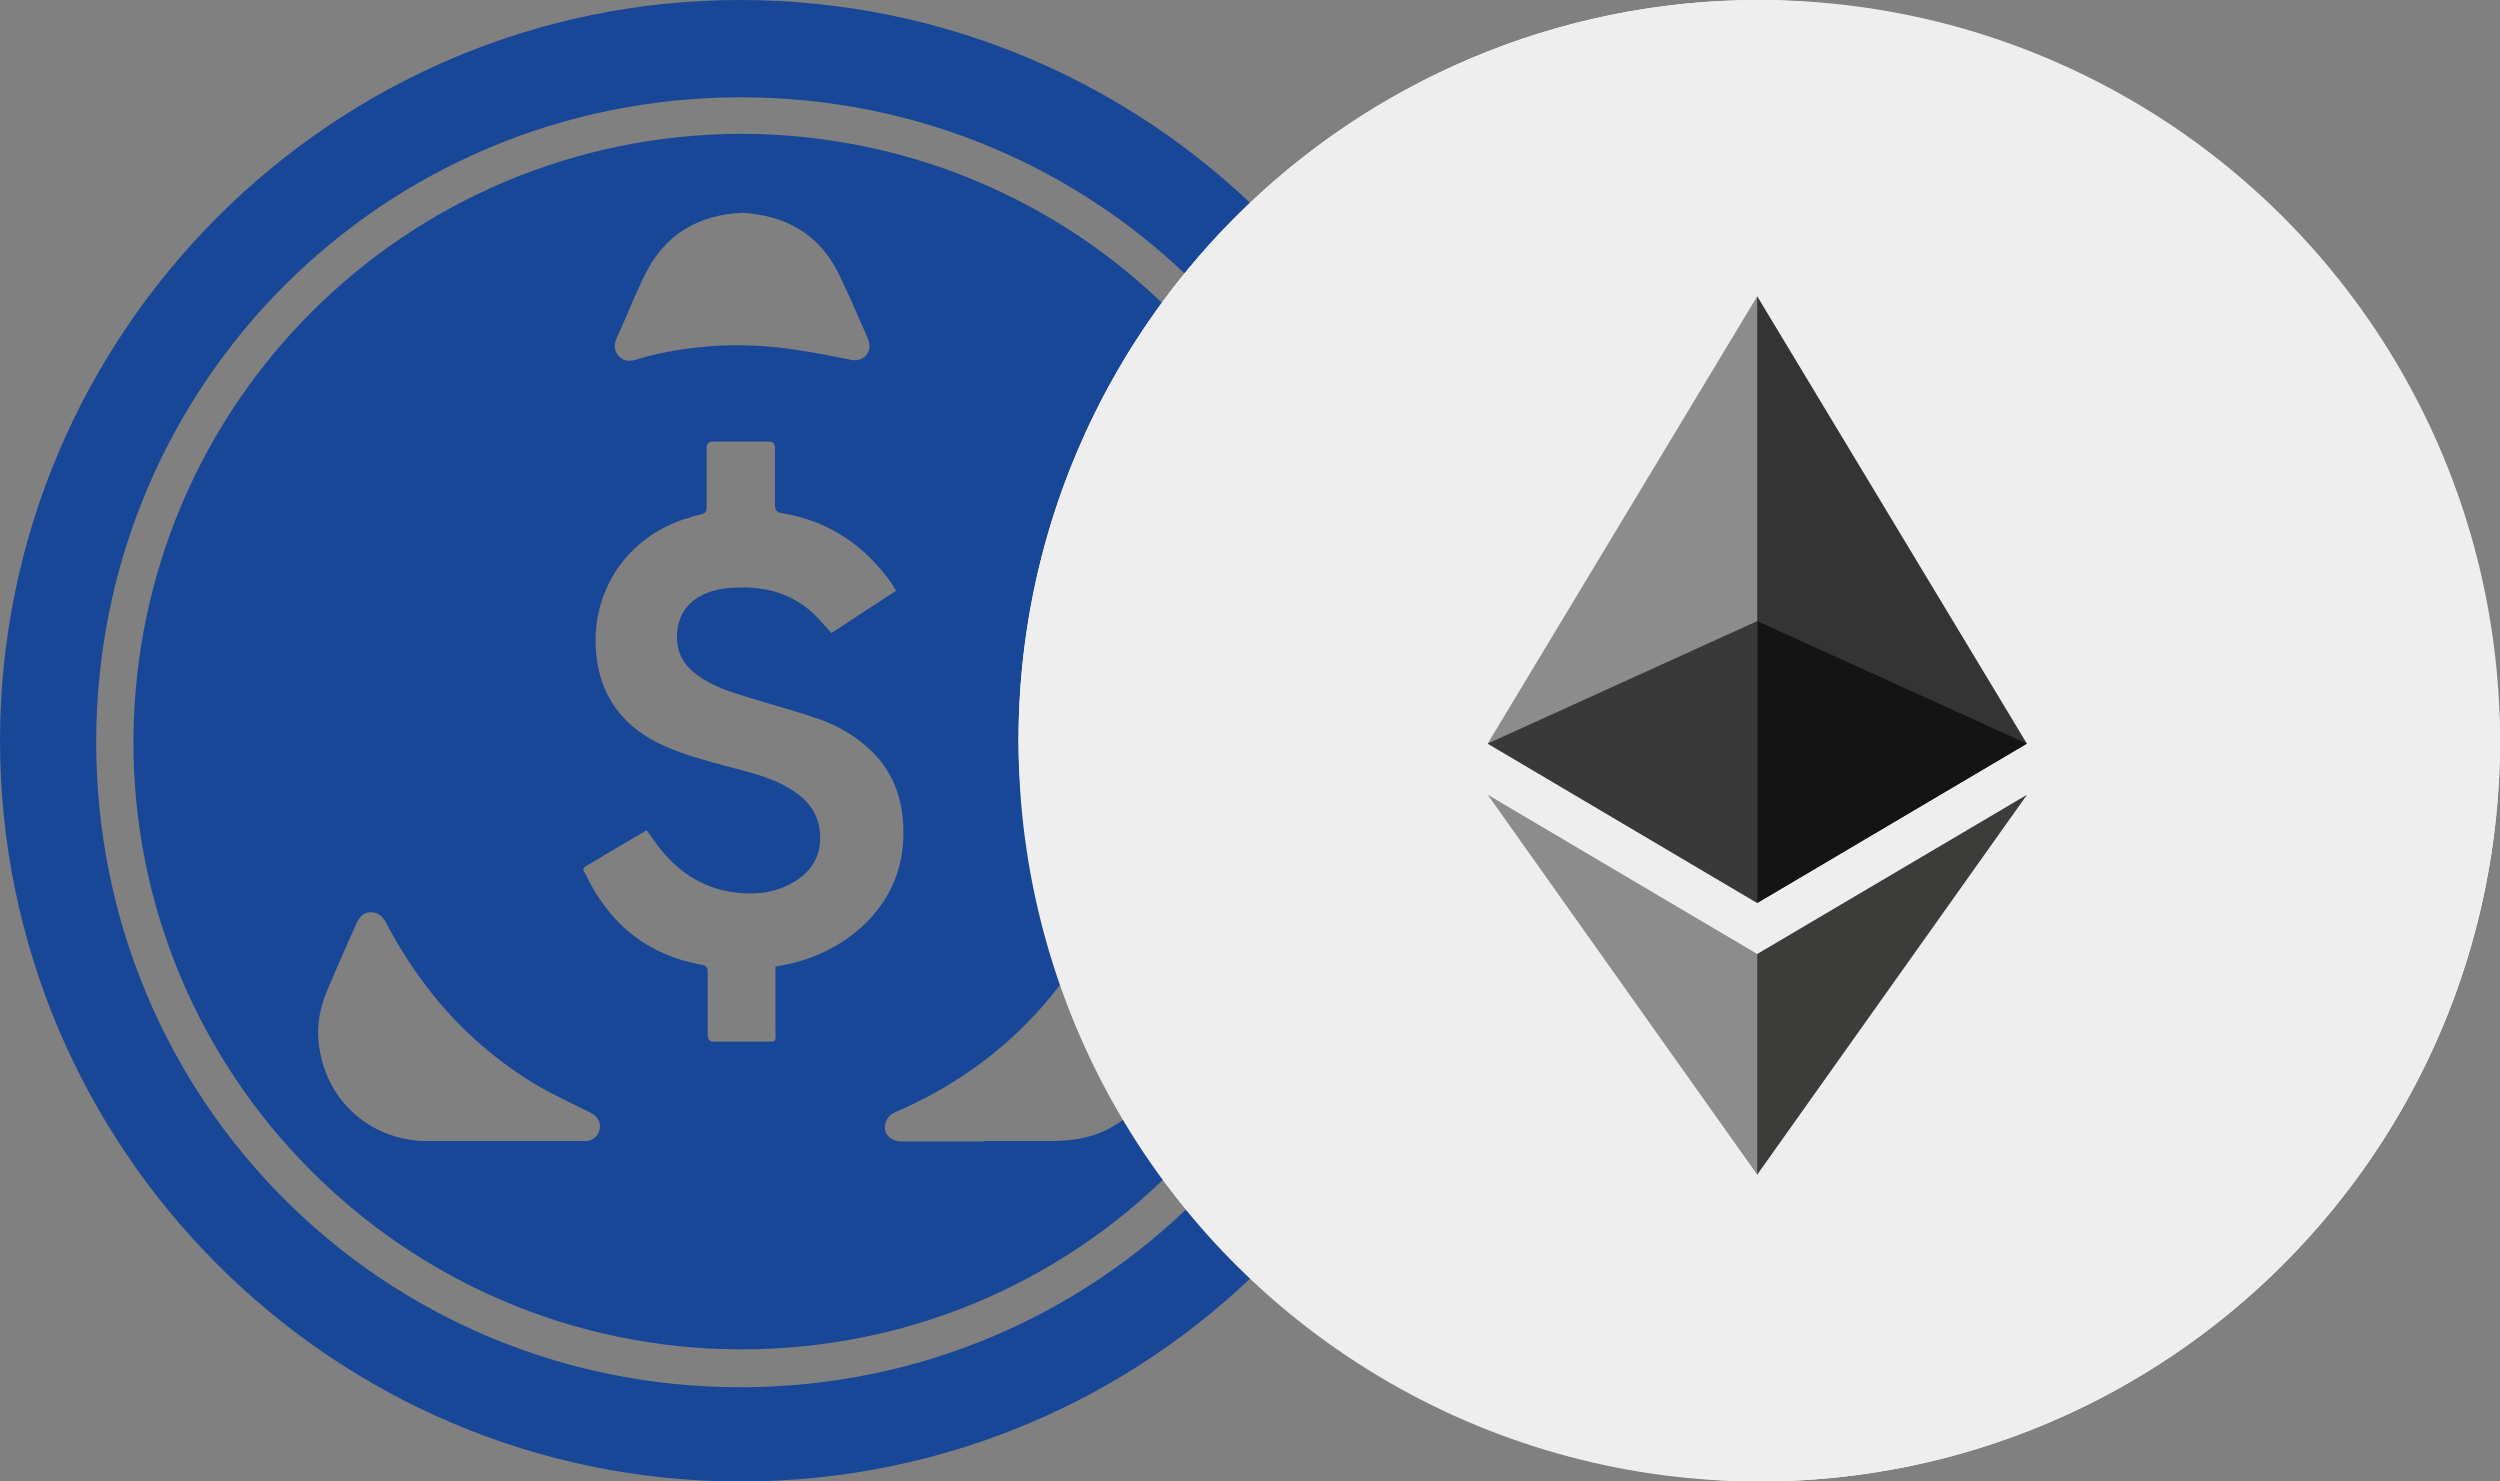
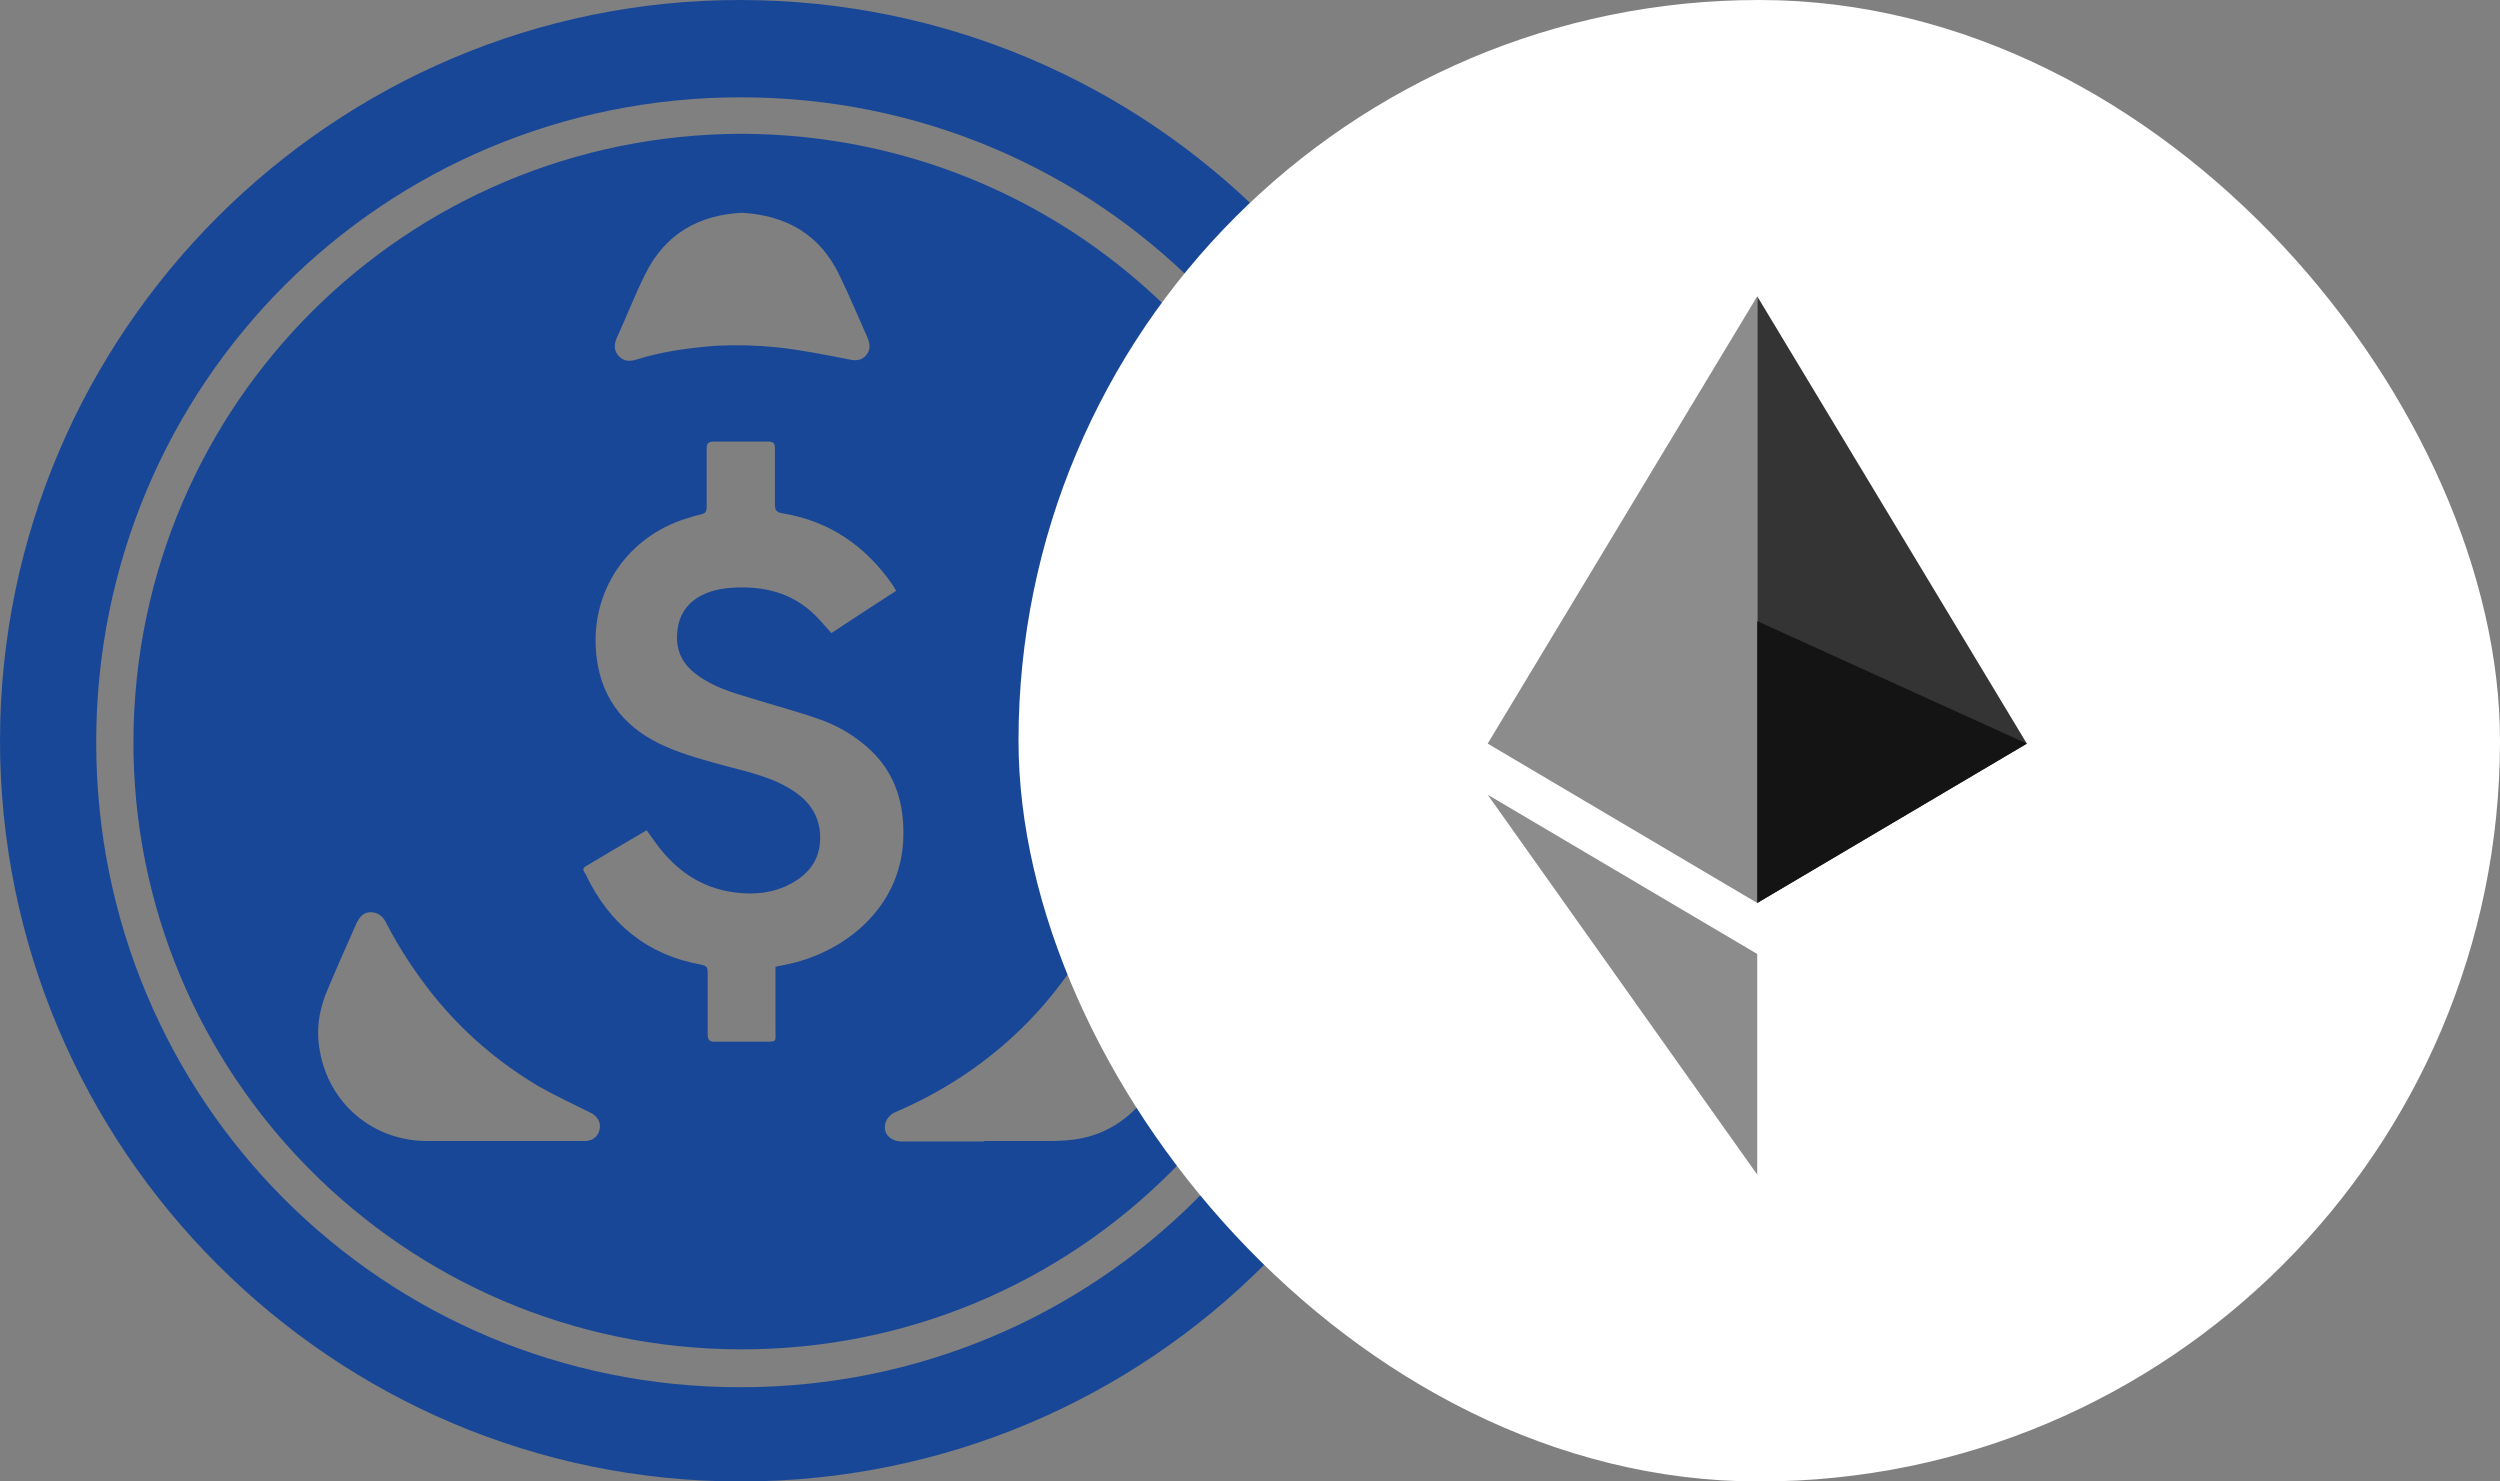
<svg xmlns="http://www.w3.org/2000/svg" width="27" height="16" viewBox="0 0 27 16" fill="none">
  <rect x="0" y="0" width="27" height="16" fill="#808080" stroke="none" />
  <path d="M16 8C15.989 12.424 12.426 16 7.995 16C3.585 16 0 12.407 0 7.995C0.005 3.587 3.596 -0.005 8 6.31095e-06C12.426 0.006 15.995 3.576 16 8.006V8ZM14.966 8.017C14.95 4.154 11.871 1.051 8 1.051C4.14 1.051 1.039 4.149 1.039 8.017C1.039 11.884 4.135 14.982 7.995 14.982C11.86 14.982 14.95 11.884 14.966 8.017Z" fill="#194798" />
  <path d="M8.012 1.445C11.657 1.456 14.582 4.4 14.566 8.037C14.549 11.668 11.618 14.584 7.99 14.573C4.355 14.562 1.425 11.602 1.441 7.987C1.463 4.356 4.394 1.451 8.012 1.445ZM9.678 6.381C9.661 6.353 9.65 6.331 9.639 6.315C9.348 5.896 8.957 5.627 8.452 5.544C8.38 5.533 8.369 5.506 8.369 5.44C8.369 5.242 8.369 5.044 8.369 4.846C8.369 4.785 8.353 4.769 8.292 4.769C8.1 4.769 7.907 4.769 7.709 4.769C7.649 4.769 7.632 4.791 7.632 4.846C7.632 5.055 7.632 5.269 7.632 5.478C7.632 5.522 7.621 5.544 7.572 5.555C7.5 5.572 7.429 5.594 7.363 5.616C6.725 5.841 6.357 6.447 6.445 7.112C6.505 7.575 6.775 7.883 7.192 8.064C7.407 8.158 7.638 8.218 7.863 8.279C8.116 8.345 8.375 8.405 8.594 8.559C8.792 8.697 8.88 8.89 8.853 9.126C8.825 9.352 8.671 9.489 8.474 9.577C8.276 9.66 8.072 9.665 7.863 9.627C7.511 9.561 7.253 9.352 7.055 9.066C7.033 9.033 7.005 9 6.984 8.967C6.758 9.099 6.544 9.225 6.324 9.357C6.28 9.385 6.307 9.412 6.324 9.44C6.577 9.974 6.989 10.315 7.577 10.419C7.632 10.43 7.643 10.452 7.643 10.502C7.643 10.722 7.643 10.947 7.643 11.168C7.643 11.233 7.665 11.255 7.731 11.25C7.902 11.25 8.072 11.25 8.243 11.25C8.397 11.25 8.375 11.261 8.375 11.118C8.375 10.892 8.375 10.672 8.375 10.441C8.43 10.43 8.485 10.419 8.534 10.408C9.133 10.271 9.722 9.803 9.755 9.071C9.771 8.697 9.678 8.361 9.397 8.097C9.243 7.954 9.062 7.844 8.864 7.773C8.616 7.685 8.364 7.619 8.116 7.542C7.913 7.481 7.704 7.421 7.528 7.288C7.357 7.167 7.286 6.997 7.319 6.788C7.346 6.595 7.467 6.469 7.638 6.403C7.72 6.37 7.814 6.353 7.902 6.348C8.243 6.326 8.556 6.397 8.809 6.65C8.869 6.711 8.919 6.771 8.979 6.837C9.21 6.683 9.441 6.535 9.678 6.381ZM5.416 12.323C5.675 12.323 5.928 12.323 6.186 12.323C6.236 12.323 6.285 12.323 6.335 12.323C6.417 12.312 6.467 12.262 6.478 12.185C6.489 12.114 6.445 12.048 6.373 12.015C6.186 11.921 5.994 11.833 5.812 11.729C5.378 11.47 4.999 11.145 4.68 10.749C4.487 10.507 4.317 10.249 4.174 9.974C4.141 9.902 4.086 9.852 4.003 9.852C3.921 9.852 3.882 9.907 3.849 9.974C3.745 10.21 3.641 10.441 3.542 10.678C3.448 10.892 3.41 11.112 3.454 11.349C3.553 11.921 4.031 12.323 4.614 12.323C4.878 12.323 5.147 12.323 5.411 12.323H5.416ZM10.629 12.323C10.86 12.323 11.085 12.323 11.316 12.323C11.443 12.323 11.575 12.317 11.695 12.29C12.278 12.169 12.685 11.575 12.581 10.991C12.509 10.606 12.3 10.271 12.152 9.918C12.119 9.841 12.009 9.825 11.943 9.88C11.905 9.907 11.877 9.951 11.855 9.996C11.624 10.43 11.338 10.821 10.975 11.162C10.59 11.525 10.15 11.806 9.661 12.015C9.628 12.031 9.59 12.064 9.573 12.103C9.518 12.218 9.601 12.328 9.738 12.328C10.035 12.328 10.332 12.328 10.629 12.328V12.323ZM8.017 2.298C7.544 2.32 7.181 2.529 6.967 2.964C6.857 3.184 6.769 3.415 6.665 3.641C6.632 3.712 6.626 3.784 6.681 3.844C6.736 3.905 6.802 3.905 6.874 3.883C7.154 3.795 7.445 3.756 7.737 3.734C7.957 3.723 8.177 3.729 8.391 3.751C8.644 3.778 8.897 3.828 9.144 3.877C9.221 3.894 9.287 3.905 9.348 3.844C9.408 3.778 9.397 3.712 9.364 3.635C9.265 3.415 9.172 3.189 9.067 2.975C8.858 2.535 8.496 2.326 8.012 2.298H8.017Z" fill="#194798" />
  <rect x="11" width="16" height="16" rx="8" fill="white" />
-   <circle cx="19" cy="8" r="8" fill="#EEEEEE" />
-   <path d="M18.978 3.2L18.915 3.416V9.689L18.978 9.752L21.89 8.031L18.978 3.2Z" fill="#343434" />
+   <path d="M18.978 3.2V9.689L18.978 9.752L21.89 8.031L18.978 3.2Z" fill="#343434" />
  <path d="M18.978 3.2L16.067 8.031L18.978 9.752V6.708V3.2Z" fill="#8C8C8C" />
-   <path d="M18.978 10.303L18.942 10.347V12.581L18.978 12.686L21.892 8.583L18.978 10.303Z" fill="#3C3C3B" />
  <path d="M18.978 12.686V10.303L16.067 8.583L18.978 12.686Z" fill="#8C8C8C" />
  <path d="M18.978 9.752L21.89 8.031L18.978 6.708V9.752Z" fill="#141414" />
-   <path d="M16.067 8.031L18.978 9.752V6.708L16.067 8.031Z" fill="#393939" />
</svg>